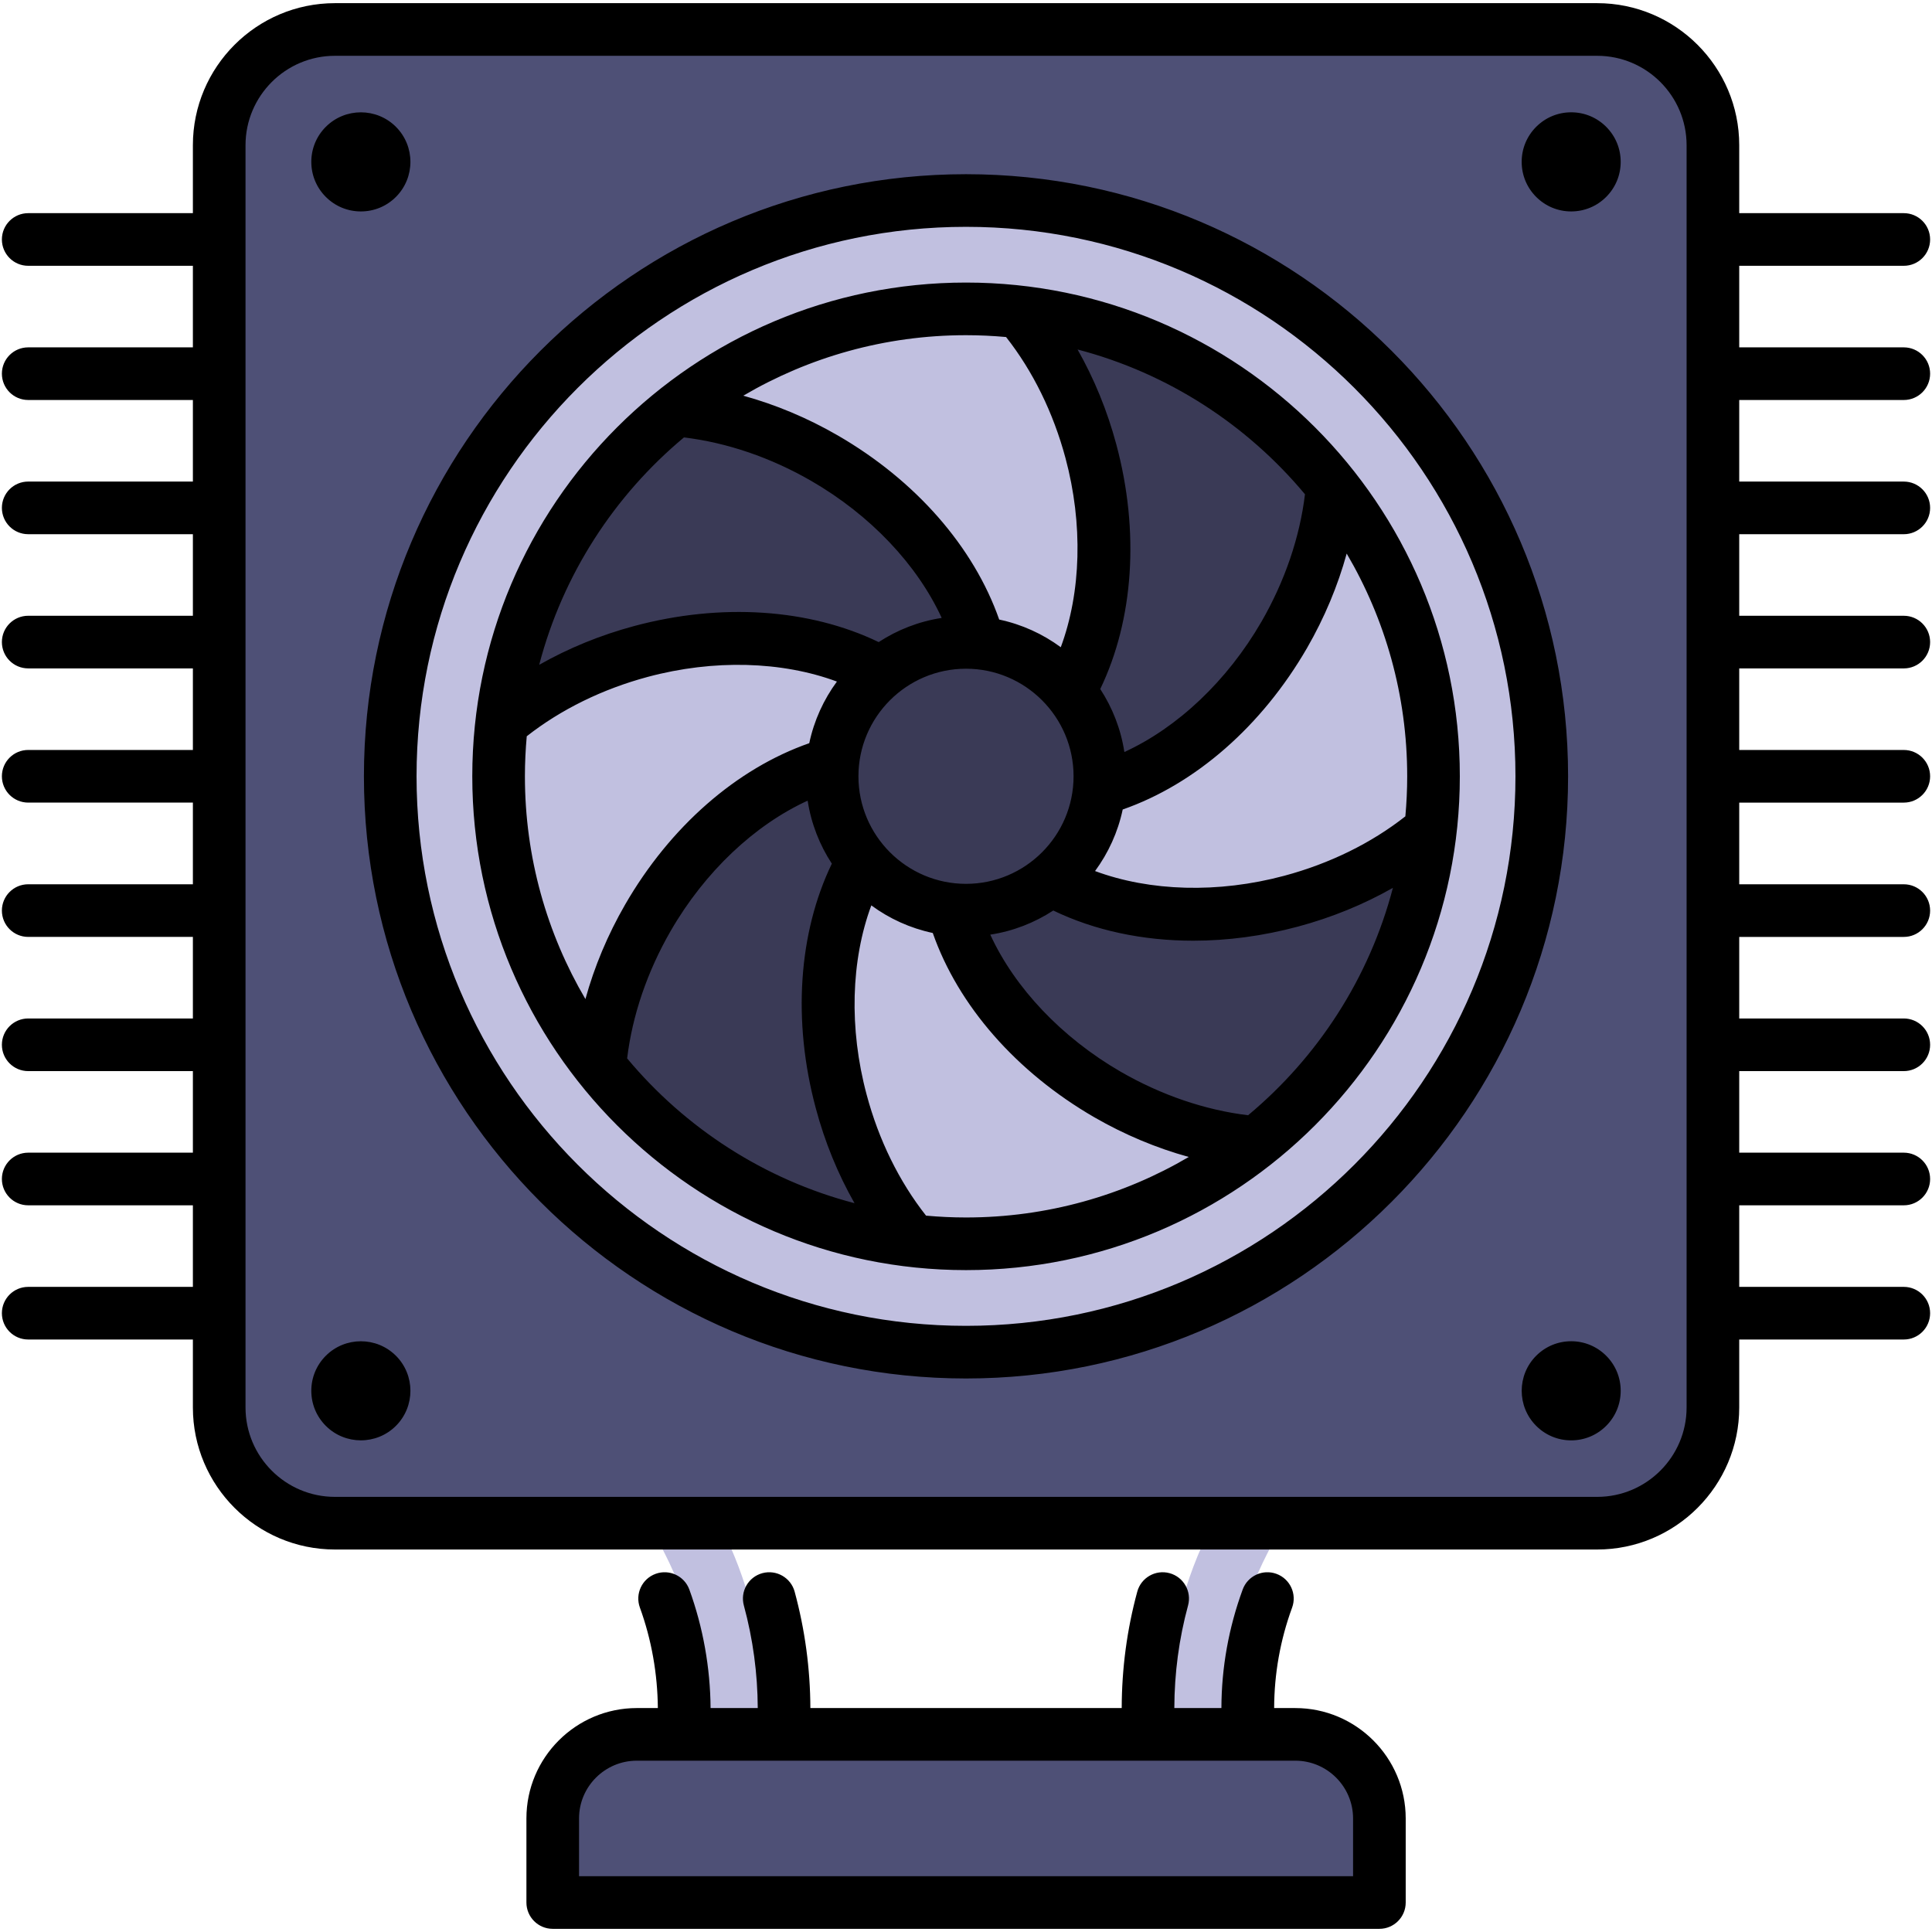
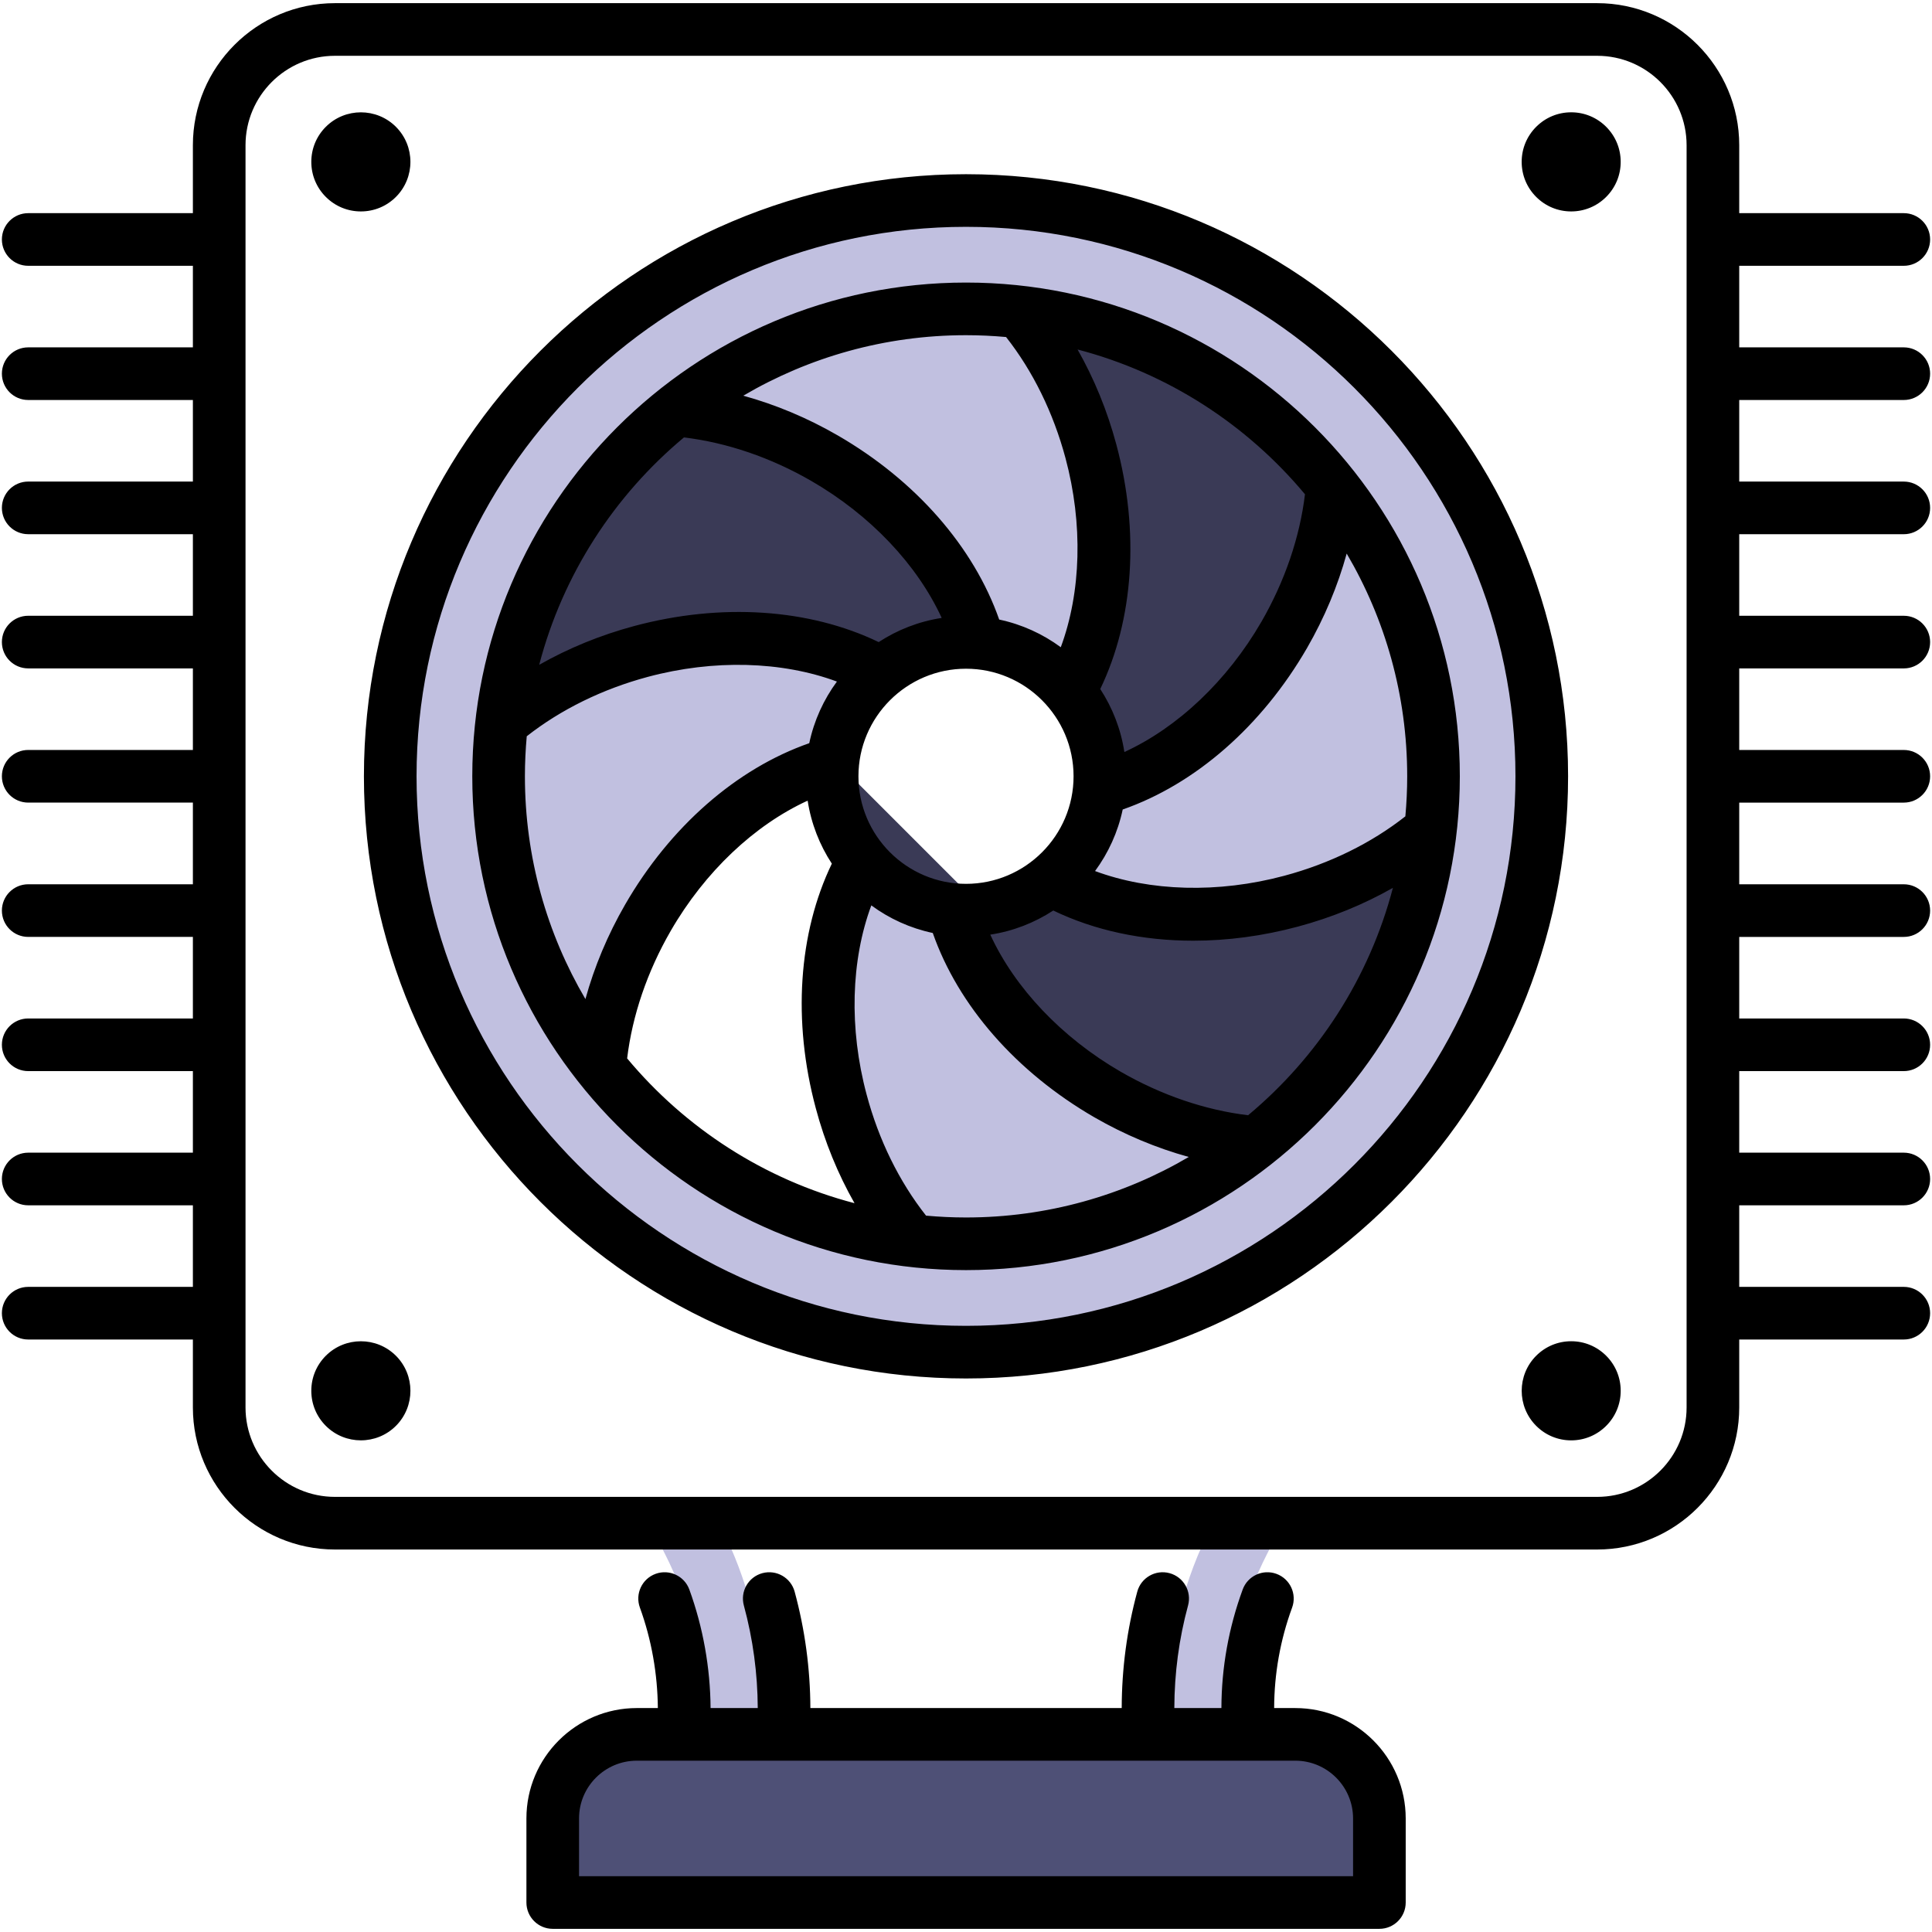
<svg xmlns="http://www.w3.org/2000/svg" id="Layer_1" enable-background="new 0 0 512 512" viewBox="0 0 512 512">
-   <path d="m256 236.215c-16.833 0-30.527-13.694-30.527-30.527s13.694-30.528 30.527-30.528 30.527 13.694 30.527 30.527-13.694 30.528-30.527 30.528z" fill="#3a3a56" />
+   <path d="m256 236.215c-16.833 0-30.527-13.694-30.527-30.527z" fill="#3a3a56" />
  <path d="m279.949 173.028c-4.672-3.436-9.898-5.783-15.536-6.979l-1.101-.233-.372-1.062c-6.578-18.784-21.889-36.222-42.005-47.843-7.799-4.505-16.051-7.976-24.528-10.315l-4.559-1.258 4.078-2.395c18.176-10.671 38.949-16.312 60.074-16.312 3.532 0 7.167.167 10.803.496l.859.078.532.677c7.264 9.229 12.839 20.584 16.124 32.838 4.732 17.647 4.255 36.379-1.31 51.392l-.922 2.489z" fill="#c1c0e0" />
  <path d="m221.936 115.179c20.729 11.975 36.134 29.618 42.892 48.914 5.997 1.271 11.529 3.811 16.306 7.323 5.401-14.574 5.949-32.665 1.252-50.179-3.231-12.053-8.661-23.095-15.764-32.119-3.5-.316-7.042-.487-10.623-.487-21.528 0-41.713 5.851-59.06 16.037 8.563 2.363 17.008 5.897 24.997 10.511z" fill="#c1c0e0" />
  <path d="m296.055 199.52c-.873-5.688-2.925-11.038-6.099-15.904l-.616-.944.489-1.016c8.645-17.953 10.154-41.106 4.143-63.523-2.345-8.746-5.735-17.059-10.078-24.709l-2.341-4.123 4.587 1.201c24.07 6.303 45.276 19.81 61.325 39.061l.553.664-.104.857c-1.413 11.673-5.501 23.618-11.822 34.544-9.127 15.814-22.695 28.719-37.225 35.406l-2.41 1.109z" fill="#3a3a56" />
  <path d="m151.336 499.506v-17.326c0-9.538 7.76-17.298 17.297-17.298h174.734c9.554 0 17.326 7.773 17.326 17.327v17.298h-209.357z" fill="#c1c0e0" />
  <path d="m150.028 482.179v15.82h211.972v-15.79c0-8.723-7.096-15.82-15.819-15.82h-180.363c-8.707-.001-15.79 7.083-15.79 15.79z" fill="#4e5076" />
  <path d="m140.843 175.542c6.302-24.066 19.804-45.271 39.048-61.319l.664-.553.857.104c11.676 1.412 23.614 5.489 34.524 11.791 15.827 9.144 28.738 22.723 35.422 37.254l1.108 2.412-2.623.401c-5.686.87-11.034 2.918-15.9 6.089l-.944.616-1.017-.49c-10.583-5.104-23.13-7.803-36.281-7.803-9.006 0-18.179 1.235-27.261 3.671-8.725 2.344-17.027 5.732-24.676 10.073l-4.123 2.338z" fill="#3a3a56" />
  <g fill="#c1c0e0">
    <path d="m186.248 454.887-.014-1.986c-.096-14.224-3.566-28.451-10.037-41.146l-1.482-2.908h18.391l.523 1.198c5.873 13.426 9.022 28.236 9.107 42.83l.012 2.012z" />
    <path d="m309.243 454.887.009-2.009c.063-14.616 3.214-29.428 9.11-42.836l.525-1.195h18.415l-1.491 2.912c-6.598 12.885-9.975 26.726-10.036 41.137l-.009 1.991z" />
    <path d="m316.515 237.241c-9.568 0-18.88-1.575-26.93-4.555l-2.488-.921 1.571-2.139c3.434-4.675 5.78-9.902 6.973-15.537l.233-1.101 1.062-.372c18.784-6.586 36.21-21.891 47.81-41.989 4.521-7.813 8-16.073 10.343-24.551l1.259-4.557 2.394 4.077c10.673 18.179 16.314 38.958 16.314 60.09 0 3.521-.166 7.146-.492 10.774l-.077.858-.678.534c-9.262 7.295-20.618 12.872-32.843 16.125-8.073 2.165-16.299 3.263-24.447 3.263-.002.001-.003.001-.004.001z" />
    <path d="m153.282 265.761c-10.67-18.174-16.31-38.947-16.31-60.073 0-3.535.167-7.176.497-10.822l.078-.86.68-.533c9.244-7.252 20.588-12.821 32.804-16.103 8.086-2.168 16.32-3.268 24.475-3.268 9.572 0 18.885 1.577 26.93 4.561l2.489.923-1.574 2.138c-3.441 4.676-5.794 9.91-6.989 15.556l-.234 1.102-1.063.372c-18.777 6.561-36.205 21.86-47.815 41.977-4.505 7.814-7.976 16.075-10.314 24.551l-1.258 4.559z" />
  </g>
-   <path d="m88.519 398.852c-14.161 0-25.683-11.534-25.683-25.711v-334.935c0-14.178 11.521-25.712 25.683-25.712h334.963c14.177 0 25.711 11.534 25.711 25.712v334.935c0 14.177-11.534 25.711-25.711 25.711zm167.481-350.969c-86.998 0-157.775 70.791-157.775 157.804 0 86.998 70.777 157.776 157.775 157.776s157.775-70.778 157.775-157.776c0-87.013-70.777-157.804-157.775-157.804z" fill="#4e5076" />
  <path d="m256 353.469c-81.487 0-147.781-66.294-147.781-147.782 0-81.503 66.294-147.81 147.781-147.81s147.781 66.307 147.781 147.81c0 81.488-66.294 147.782-147.781 147.782zm0-276.832c-71.144 0-129.022 57.892-129.022 129.05 0 71.143 57.879 129.021 129.022 129.021 71.159 0 129.051-57.879 129.051-129.021 0-71.158-57.892-129.05-129.051-129.05z" fill="#c1c0e0" />
  <path d="m330.61 297.575c-11.66-1.409-23.604-5.487-34.541-11.791-15.821-9.151-28.728-22.72-35.413-37.229l-1.111-2.411 2.624-.403c5.69-.873 11.044-2.926 15.91-6.102l.944-.616 1.016.489c10.592 5.097 23.129 7.791 36.259 7.791 9.006 0 18.173-1.234 27.247-3.667 8.74-2.327 17.057-5.716 24.722-10.073l4.125-2.345-1.202 4.59c-6.301 24.067-19.807 45.271-39.059 61.319l-.663.553z" fill="#3a3a56" />
-   <path d="m225.88 320.85c-24.066-6.299-45.27-19.802-61.318-39.05l-.553-.663.104-.857c1.41-11.667 5.488-23.617 11.795-34.557 9.135-15.827 22.702-28.727 37.226-35.394l2.409-1.106.401 2.621c.871 5.688 2.921 11.039 6.094 15.905l.615.944-.488 1.015c-8.618 17.921-10.126 41.069-4.135 63.51 2.341 8.735 5.738 17.048 10.096 24.708l2.347 4.125z" fill="#3a3a56" />
  <path d="m256 324.715c-3.521 0-7.146-.166-10.773-.493l-.858-.077-.533-.677c-7.289-9.255-12.874-20.609-16.151-32.833-4.715-17.66-4.241-36.384 1.3-51.374l.921-2.492 2.141 1.574c4.676 3.44 9.909 5.79 15.553 6.985l1.101.233.373 1.062c6.579 18.755 21.888 36.183 42 47.816 7.813 4.504 16.07 7.974 24.54 10.313l4.559 1.258-4.078 2.394c-18.183 10.671-38.962 16.311-60.095 16.311z" fill="#c1c0e0" />
  <path d="m504.526 106.004c3.852 0 6.974-3.122 6.974-6.974s-3.123-6.974-6.974-6.974h-43.613v-21.617h43.613c3.852 0 6.974-3.122 6.974-6.974s-3.123-6.974-6.974-6.974h-43.613v-18.008c0-20.757-16.887-37.644-37.644-37.644h-334.509c-20.757 0-37.644 16.887-37.644 37.644v18.008h-43.642c-3.852 0-6.974 3.122-6.974 6.974s3.123 6.974 6.974 6.974h43.642v21.616h-43.642c-3.852 0-6.974 3.122-6.974 6.974s3.123 6.974 6.974 6.974h43.642v21.616h-43.642c-3.852 0-6.974 3.122-6.974 6.974s3.123 6.974 6.974 6.974h43.642v21.615h-43.642c-3.852 0-6.974 3.122-6.974 6.974s3.123 6.974 6.974 6.974h43.642v21.616h-43.642c-3.852 0-6.974 3.122-6.974 6.974s3.123 6.974 6.974 6.974h43.642v21.645h-43.642c-3.852 0-6.974 3.122-6.974 6.974s3.123 6.974 6.974 6.974h43.642v21.616h-43.642c-3.852 0-6.974 3.122-6.974 6.974s3.123 6.974 6.974 6.974h43.642v21.615h-43.642c-3.852 0-6.974 3.122-6.974 6.974s3.123 6.974 6.974 6.974h43.642v21.616h-43.642c-3.852 0-6.974 3.122-6.974 6.974s3.123 6.974 6.974 6.974h43.642v18.009c0 20.757 16.887 37.643 37.644 37.643h334.509c20.757 0 37.644-16.886 37.644-37.643v-18.009h43.613c3.852 0 6.974-3.122 6.974-6.974s-3.123-6.974-6.974-6.974h-43.613v-21.616h43.613c3.852 0 6.974-3.122 6.974-6.974s-3.123-6.974-6.974-6.974h-43.613v-21.615h43.613c3.852 0 6.974-3.122 6.974-6.974s-3.123-6.974-6.974-6.974h-43.613v-21.613h43.613c3.852 0 6.974-3.122 6.974-6.974s-3.123-6.974-6.974-6.974h-43.613v-21.645h43.613c3.852 0 6.974-3.122 6.974-6.974s-3.123-6.974-6.974-6.974h-43.613v-21.616h43.613c3.852 0 6.974-3.122 6.974-6.974s-3.123-6.974-6.974-6.974h-43.613v-21.615h43.613c3.852 0 6.974-3.122 6.974-6.974s-3.123-6.974-6.974-6.974h-43.613v-21.616h43.613zm-57.562 266.988c0 13.065-10.63 23.694-23.695 23.694h-334.509c-13.066 0-23.695-10.629-23.695-23.694v-334.509c0-13.066 10.63-23.695 23.695-23.695h334.509c13.066 0 23.695 10.629 23.695 23.695zm-190.964-326.827c-87.981 0-159.558 71.578-159.558 159.558 0 87.997 71.578 159.587 159.558 159.587s159.558-71.59 159.558-159.587c.001-87.98-71.577-159.558-159.558-159.558zm0 305.197c-80.29 0-145.61-65.334-145.61-145.639 0-80.29 65.32-145.61 145.61-145.61s145.61 65.32 145.61 145.61c0 80.305-65.32 145.639-145.61 145.639zm0-276.48c-72.146 0-130.841 58.695-130.841 130.841 0 72.162 58.695 130.87 130.841 130.87 72.162 0 130.869-58.708 130.869-130.87.001-72.146-58.707-130.841-130.869-130.841zm116.434 141.457c-9.013 7.096-20.045 12.522-32.089 15.75-17.527 4.701-35.606 4.153-50.146-1.251 3.517-4.777 6.059-10.312 7.33-16.313 19.25-6.718 36.869-22.089 48.854-42.808 4.614-8.004 8.145-16.455 10.503-25.014 10.184 17.333 16.035 37.505 16.035 59.019 0 3.58-.17 7.119-.487 10.617zm-116.434 17.89c-15.718 0-28.505-12.787-28.505-28.506 0-15.717 12.787-28.505 28.505-28.505s28.505 12.787 28.505 28.505-12.787 28.506-28.505 28.506zm89.831-103.241c-1.377 11.397-5.333 23.011-11.526 33.755-9.087 15.709-22.254 28.096-36.337 34.553-.928-6.085-3.161-11.742-6.39-16.695 8.862-18.412 10.449-41.741 4.262-64.808-2.401-8.957-5.885-17.449-10.273-25.173 23.92 6.254 44.876 19.913 60.264 38.368zm-79.214-41.671c7.096 9.013 12.521 20.044 15.75 32.088 4.691 17.491 4.144 35.56-1.25 50.118-4.779-3.519-10.317-6.062-16.32-7.332-6.752-19.26-22.132-36.868-42.823-48.82-7.989-4.616-16.435-8.148-24.998-10.507 17.334-10.183 37.507-16.034 59.024-16.034 3.579 0 7.119.171 10.617.487zm-85.362 26.606c11.412 1.377 23.017 5.332 33.74 11.527 15.69 9.063 28.081 22.22 34.563 36.308-6.088.931-11.748 3.168-16.7 6.401-18.387-8.861-41.715-10.444-64.819-4.246-8.937 2.401-17.421 5.883-25.147 10.271 6.251-23.919 19.908-44.874 38.363-60.261zm-41.662 79.195c9.034-7.089 20.056-12.508 32.061-15.733 17.522-4.7 35.596-4.158 50.136 1.236-3.519 4.782-6.061 10.324-7.328 16.331-19.265 6.731-36.871 22.102-48.818 42.805-4.613 8.002-8.143 16.451-10.502 25.007-10.185-17.339-16.036-37.518-16.036-59.042.001-3.574.172-7.11.487-10.604zm26.605 85.366c1.378-11.397 5.333-23.01 11.53-33.759 9.06-15.699 22.217-28.084 36.309-34.546.933 6.087 3.172 11.747 6.408 16.698-8.865 18.382-10.449 41.706-4.259 64.791 2.382 8.947 5.864 17.445 10.269 25.189-23.918-6.253-44.871-19.913-60.257-38.373zm79.215 41.676c-7.129-9.05-12.554-20.079-15.751-32.09-4.699-17.521-4.153-35.593 1.245-50.131 4.771 3.509 10.297 6.045 16.287 7.314 6.743 19.254 22.128 36.874 42.84 48.854 8.001 4.612 16.448 8.142 25.003 10.501-17.339 10.186-37.516 16.037-59.037 16.037-3.569 0-7.098-.17-10.587-.485zm85.342-26.607c-11.395-1.378-23.005-5.334-33.746-11.526-15.703-9.083-28.1-22.25-34.577-36.337 6.085-.929 11.743-3.162 16.695-6.393 10.968 5.295 23.693 8 37.087 8 9.058 0 18.422-1.235 27.744-3.735 8.956-2.401 17.448-5.883 25.173-10.272-6.256 23.92-19.917 44.875-38.376 60.263zm12.501 157.098h-5.595c.031-9.078 1.606-18.007 4.759-26.617 1.325-3.617-.534-7.623-4.15-8.948-3.618-1.326-7.622.533-8.947 4.15-3.722 10.162-5.61 20.699-5.638 31.414h-12.477c.025-9.209 1.229-18.328 3.638-27.185 1.011-3.717-1.182-7.549-4.898-8.56-3.715-1.012-7.55 1.181-8.561 4.899-2.736 10.054-4.101 20.401-4.125 30.846h-82.505c-.042-10.393-1.423-20.738-4.17-30.845-1.011-3.718-4.847-5.907-8.56-4.901-3.717 1.011-5.911 4.843-4.9 8.56 2.422 8.91 3.642 18.028 3.684 27.186h-12.502c-.08-10.683-1.99-21.408-5.626-31.401-1.317-3.619-5.321-5.484-8.939-4.169-3.62 1.317-5.486 5.319-4.169 8.939 3.084 8.474 4.682 17.567 4.76 26.63h-5.562c-16.139 0-29.269 13.117-29.269 29.241v22.295c0 3.852 3.123 6.974 6.974 6.974h219.072c3.852 0 6.974-3.122 6.974-6.974v-22.268c.001-16.137-13.129-29.266-29.268-29.266zm15.32 44.561h-205.124v-15.321c0-8.432 6.873-15.292 15.321-15.292h174.483c8.448 0 15.321 6.873 15.321 15.32v15.293zm-272.23-445.027c-2.48-2.48-3.846-5.778-3.846-9.288s1.366-6.808 3.847-9.289c5.122-5.12 13.455-5.121 18.577 0v.001c5.122 5.121 5.122 13.455 0 18.576-2.48 2.481-5.779 3.847-9.289 3.847-3.509 0-6.808-1.367-9.289-3.847zm339.307-18.576c2.481 2.48 3.846 5.778 3.846 9.288s-1.366 6.808-3.847 9.289c-2.479 2.48-5.773 3.846-9.274 3.846s-6.795-1.367-9.275-3.848c-2.479-2.479-3.845-5.777-3.845-9.287s1.366-6.808 3.846-9.288c2.48-2.481 5.774-3.846 9.274-3.846 3.501-.001 6.795 1.365 9.275 3.846zm-320.729 325.68c5.121 5.12 5.121 13.454.001 18.576-2.562 2.562-5.926 3.842-9.291 3.842-3.364 0-6.727-1.28-9.288-3.84-2.481-2.482-3.847-5.78-3.847-9.29s1.366-6.808 3.847-9.289c5.123-5.119 13.456-5.121 18.578.001 0-.001 0-.001 0 0zm320.729-.001c2.481 2.481 3.847 5.779 3.847 9.289s-1.366 6.808-3.846 9.289c-2.481 2.481-5.775 3.846-9.275 3.846s-6.794-1.366-9.274-3.846c-5.121-5.123-5.121-13.457 0-18.577 2.48-2.481 5.774-3.846 9.274-3.846s6.794 1.366 9.274 3.845z" />
</svg>